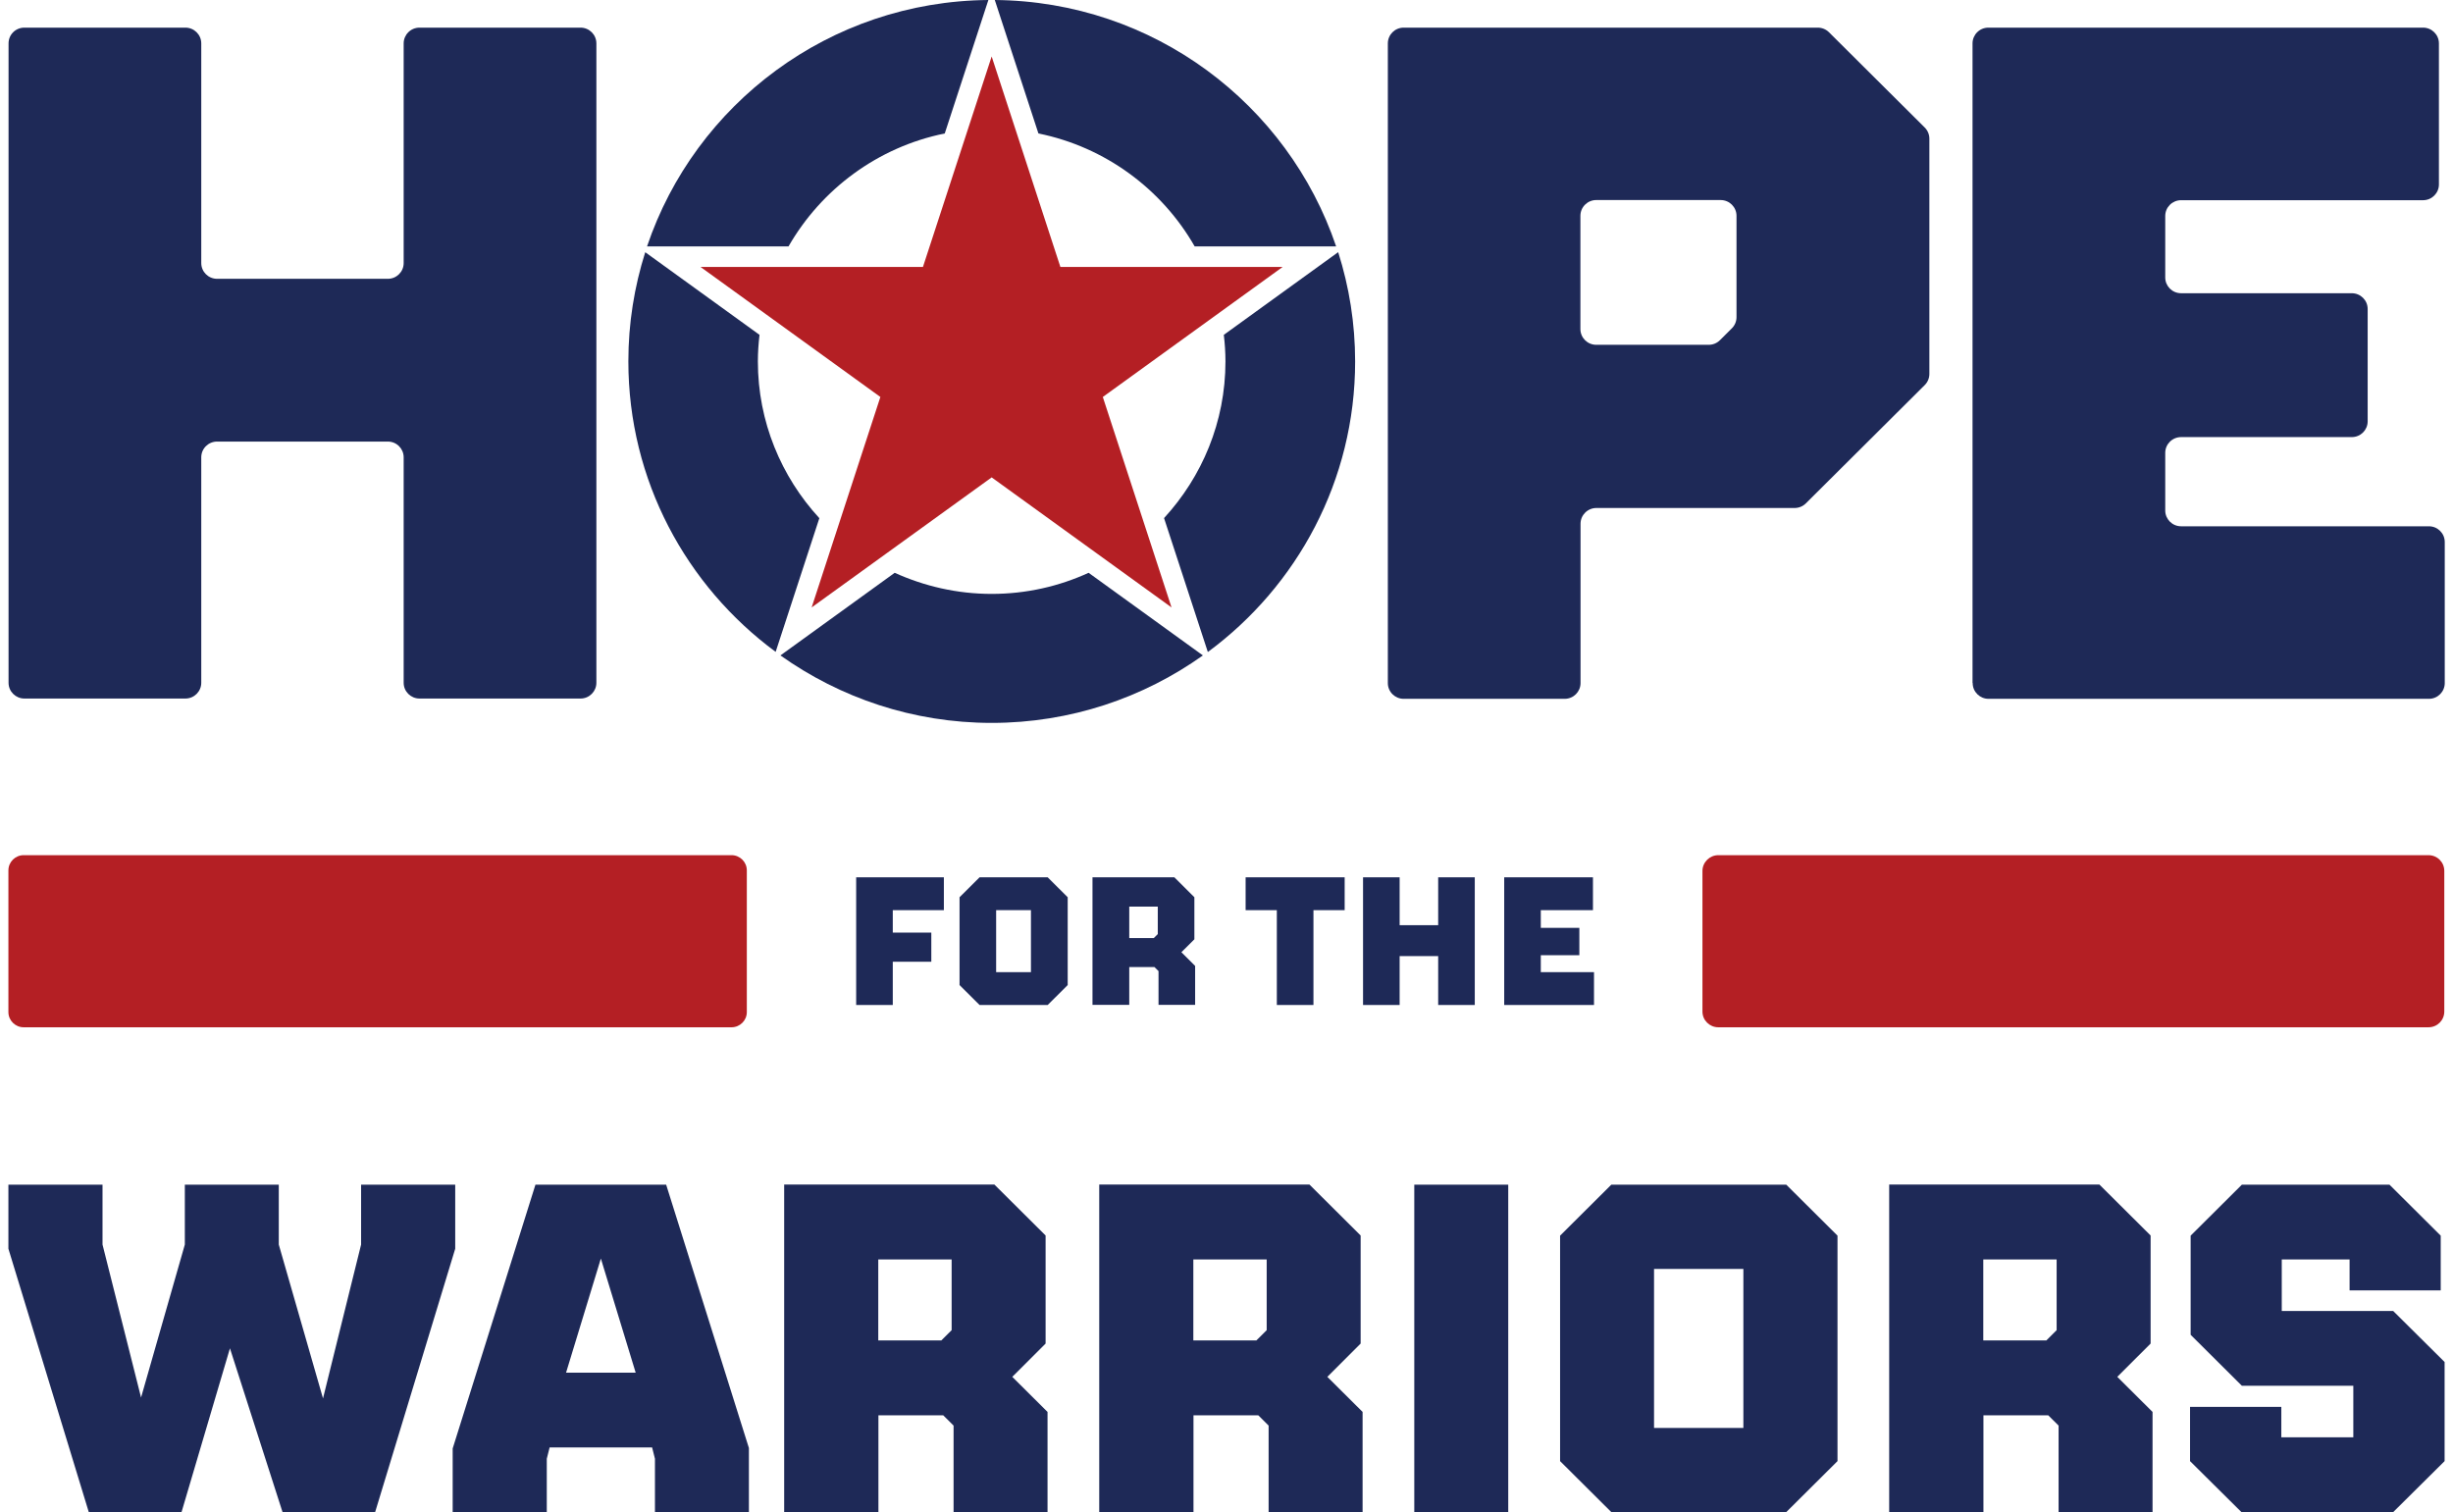
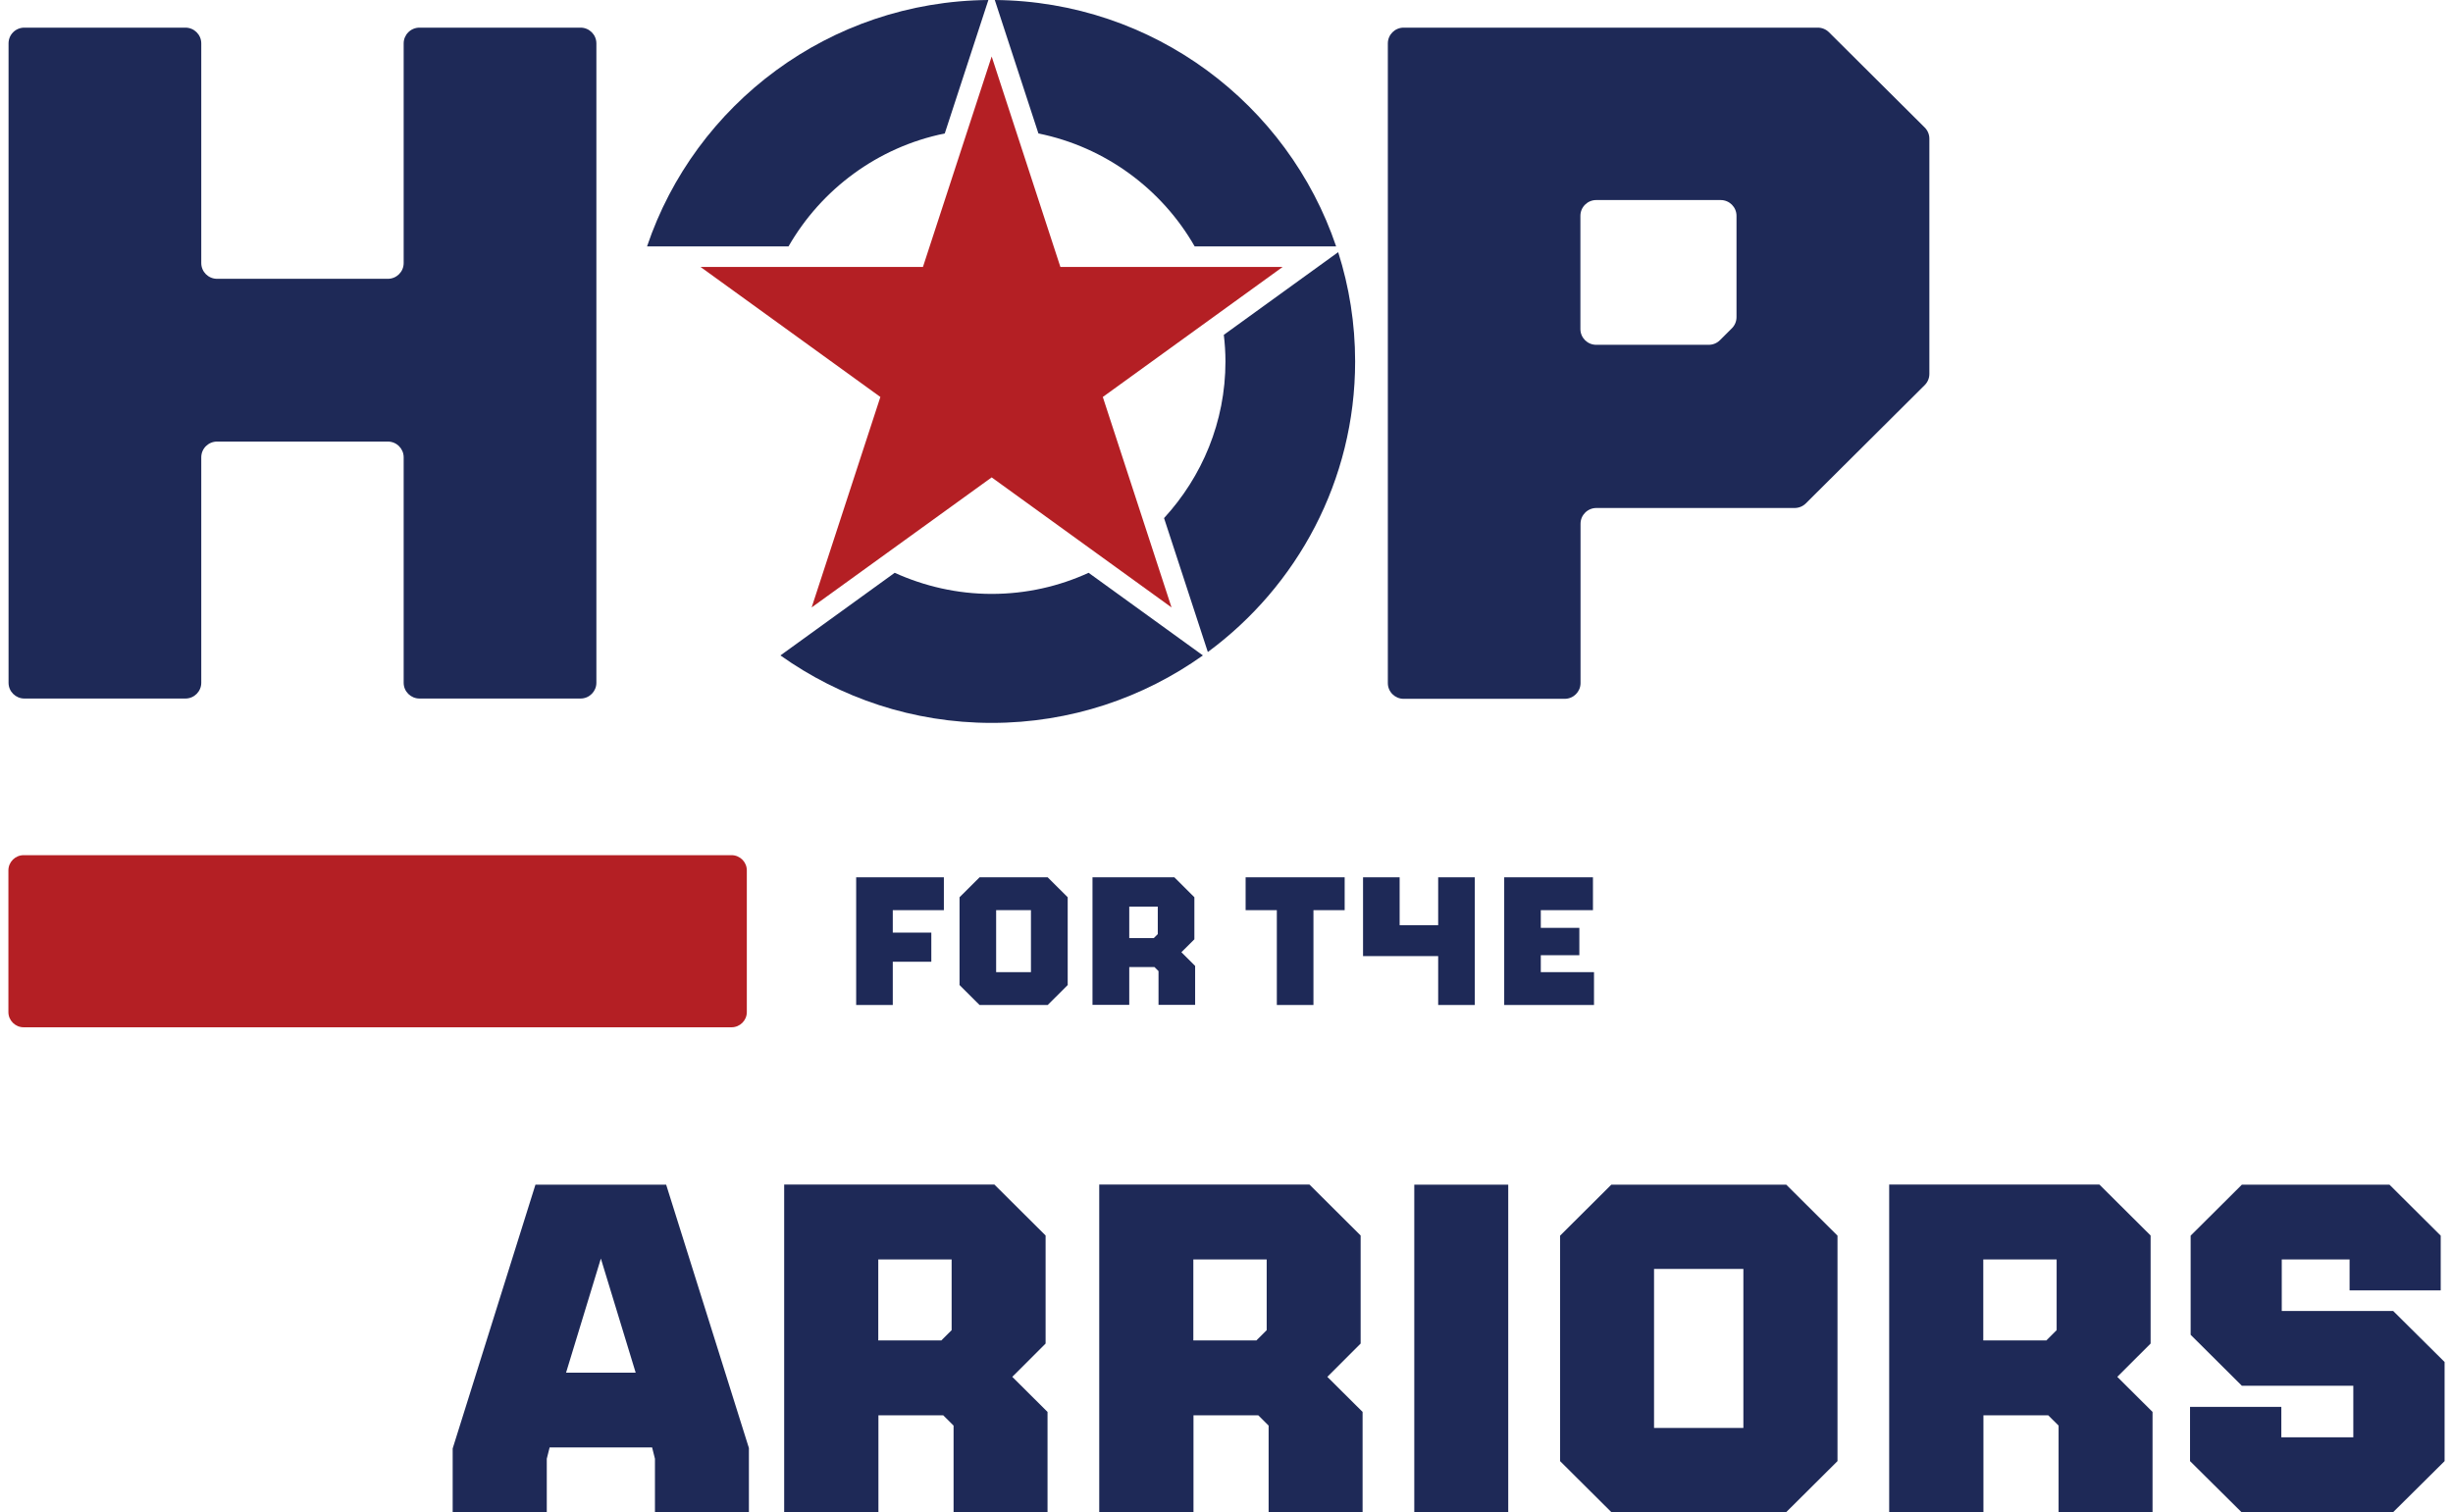
<svg xmlns="http://www.w3.org/2000/svg" width="146" height="90" viewBox="0 0 146 90" fill="none">
  <g clip-path="url(#clip0_105_1439)">
-     <path d="M0.5 70.512H6.102V74.077L8.396 83.18L11.001 74.077V70.512H16.593V74.077L19.225 83.233L21.492 74.077V70.512H27.094V74.325L22.328 90H16.816L13.686 80.252L10.805 90H5.284L0.5 74.325V70.512Z" fill="#1E2957" />
    <path d="M33.691 81.702H37.835L35.763 74.909L33.691 81.702ZM26.943 90V86.214L31.869 70.512H39.649L44.574 86.187V90H38.982V86.824L38.813 86.152H32.713L32.544 86.824V90H26.943Z" fill="#1E2957" />
    <path d="M56.64 74.962H52.274V79.783H56.026L56.64 79.172V74.971V74.962ZM46.673 90V70.503H59.183L62.233 73.537V79.969L60.25 81.95L62.348 84.038V90H56.756V84.852L56.142 84.241H52.283V90.009H46.682L46.673 90Z" fill="#1E2957" />
    <path d="M75.392 74.962H71.026V79.783H74.778L75.392 79.172V74.971V74.962ZM65.425 90V70.503H77.935L80.984 73.537V79.969L79.002 81.95L81.1 84.038V90H75.507V84.852L74.894 84.241H71.035V90.009H65.433L65.425 90Z" fill="#1E2957" />
    <path d="M89.769 70.512H84.177V90.009H89.769V70.512Z" fill="#1E2957" />
    <path d="M98.447 84.993H103.764V75.528H98.447V84.993ZM95.904 90L92.855 86.966V73.546L95.904 70.512H106.316L109.366 73.546V86.966L106.316 90H95.904Z" fill="#1E2957" />
    <path d="M122.409 74.962H118.043V79.783H121.796L122.409 79.172V74.971V74.962ZM112.442 90V70.503H124.952L128.002 73.537V79.969L126.019 81.95L128.117 84.038V90H122.525V84.852L121.911 84.241H118.052V90.009H112.451L112.442 90Z" fill="#1E2957" />
    <path d="M133.408 90L130.349 86.966V83.737H135.782V85.55H140.067V82.481H133.434L130.385 79.447V73.546L133.434 70.512H142.219L145.269 73.546V76.802H139.845V74.962H135.808V78.031H142.441L145.5 81.066V86.966L142.441 90H133.408Z" fill="#1E2957" />
    <path d="M1.451 1.645H11.036C11.552 1.645 11.979 2.061 11.979 2.583V15.658C11.979 16.171 12.396 16.595 12.921 16.595H23.084C23.6 16.595 24.026 16.18 24.026 15.658V2.583C24.026 2.07 24.444 1.645 24.969 1.645H34.554C35.069 1.645 35.496 2.061 35.496 2.583V40.639C35.496 41.152 35.078 41.577 34.554 41.577H24.969C24.453 41.577 24.026 41.161 24.026 40.639V27.219C24.026 26.706 23.608 26.282 23.084 26.282H12.921C12.405 26.282 11.979 26.698 11.979 27.219V40.639C11.979 41.152 11.561 41.577 11.036 41.577H1.451C0.936 41.577 0.509 41.161 0.509 40.639V2.583C0.509 2.061 0.927 1.645 1.451 1.645Z" fill="#1E2957" />
    <path d="M102.368 20.249L103.079 19.541C103.257 19.364 103.355 19.125 103.355 18.878V12.845C103.355 12.331 102.937 11.907 102.412 11.907H95.006C94.49 11.907 94.064 12.323 94.064 12.845V19.585C94.064 20.098 94.481 20.523 95.006 20.523H101.701C101.95 20.523 102.19 20.426 102.368 20.249ZM82.603 40.639V2.583C82.603 2.07 83.02 1.645 83.545 1.645H108.192C108.441 1.645 108.681 1.743 108.859 1.92L114.558 7.59C114.736 7.767 114.834 8.006 114.834 8.253V22.257C114.834 22.504 114.736 22.743 114.558 22.92L107.481 29.962C107.303 30.139 107.063 30.236 106.814 30.236H95.015C94.499 30.236 94.072 30.652 94.072 31.174V40.657C94.072 41.17 93.654 41.594 93.13 41.594H83.545C83.029 41.594 82.603 41.178 82.603 40.657" fill="#1E2957" />
-     <path d="M117.403 40.639V2.583C117.403 2.07 117.821 1.645 118.346 1.645H144.22C144.735 1.645 145.162 2.061 145.162 2.583V10.978C145.162 11.491 144.744 11.916 144.22 11.916H129.816C129.3 11.916 128.873 12.331 128.873 12.853V16.516C128.873 17.029 129.291 17.453 129.816 17.453H139.978C140.494 17.453 140.921 17.869 140.921 18.391V25.079C140.921 25.592 140.503 26.016 139.978 26.016H129.816C129.3 26.016 128.873 26.432 128.873 26.954V30.386C128.873 30.899 129.291 31.324 129.816 31.324H144.566C145.082 31.324 145.509 31.74 145.509 32.262V40.657C145.509 41.17 145.091 41.594 144.566 41.594H118.355C117.839 41.594 117.412 41.178 117.412 40.657" fill="#1E2957" />
    <path d="M43.543 61.144H1.407C0.909 61.144 0.5 60.737 0.5 60.242V51.803C0.5 51.307 0.909 50.9 1.407 50.9H43.543C44.041 50.9 44.45 51.307 44.45 51.803V60.242C44.45 60.737 44.041 61.144 43.543 61.144Z" fill="#B41F24" />
    <path d="M50.958 59.817V52.218H56.178V54.173H53.137V55.509H55.431V57.243H53.137V59.817H50.958Z" fill="#1E2957" />
    <path d="M59.289 57.862H61.361V54.173H59.289V57.862ZM58.303 59.817L57.111 58.632V53.404L58.303 52.218H62.357L63.548 53.404V58.632L62.357 59.817H58.303Z" fill="#1E2957" />
    <path d="M68.91 53.961H67.212V55.836H68.67L68.91 55.598V53.961ZM65.024 59.817V52.218H69.897L71.088 53.404V55.907L70.315 56.677L71.133 57.491V59.808H68.954V57.8L68.714 57.561H67.212V59.808H65.033L65.024 59.817Z" fill="#1E2957" />
    <path d="M74.138 52.218H80.033V54.173H78.175V59.817H75.996V54.173H74.138V52.218Z" fill="#1E2957" />
-     <path d="M81.127 52.218H83.305V55.067H85.599V52.218H87.777V59.817H85.599V56.907H83.305V59.817H81.127V52.218Z" fill="#1E2957" />
+     <path d="M81.127 52.218H83.305V55.067H85.599V52.218H87.777V59.817H85.599V56.907H83.305H81.127V52.218Z" fill="#1E2957" />
    <path d="M89.529 59.817V52.218H94.811V54.173H91.707V55.226H94.001V56.854H91.707V57.862H94.873V59.817H89.529Z" fill="#1E2957" />
-     <path d="M48.762 30.837C46.504 28.378 45.108 25.105 45.108 21.514C45.108 20.983 45.144 20.452 45.206 19.93L38.404 15.012C37.755 17.064 37.399 19.24 37.399 21.505C37.399 28.59 40.849 34.88 46.166 38.799L48.771 30.829L48.762 30.837Z" fill="#1E2957" />
    <path d="M61.806 7.944C65.789 8.749 69.159 11.261 71.106 14.667H79.526C76.663 6.201 68.661 0.08 59.209 0L61.806 7.944Z" fill="#1E2957" />
    <path d="M46.931 14.667C48.887 11.261 52.248 8.749 56.231 7.944L58.827 0C49.367 0.08 41.365 6.201 38.511 14.667H46.931Z" fill="#1E2957" />
    <path d="M79.642 15.012L72.84 19.93C72.902 20.452 72.938 20.974 72.938 21.514C72.938 25.114 71.542 28.378 69.283 30.837L71.889 38.808C77.206 34.889 80.656 28.599 80.656 21.514C80.656 19.249 80.3 17.064 79.651 15.021" fill="#1E2957" />
    <path d="M64.793 34.093C63.033 34.898 61.086 35.349 59.023 35.349C56.96 35.349 55.013 34.889 53.252 34.093L46.45 39.011C49.998 41.532 54.337 43.027 59.023 43.027C63.709 43.027 68.056 41.532 71.595 39.011L64.793 34.093Z" fill="#1E2957" />
    <path d="M69.728 36.154L59.023 28.414L48.309 36.154L52.399 23.628L41.694 15.888H54.933L59.023 3.362L63.113 15.888H76.343L65.638 23.628L69.728 36.154Z" fill="#B41F24" />
-     <path d="M144.54 61.144H102.27C101.755 61.144 101.328 60.728 101.328 60.206V51.838C101.328 51.325 101.755 50.9 102.27 50.9H144.54C145.064 50.9 145.482 51.316 145.482 51.838V60.206C145.482 60.728 145.064 61.144 144.54 61.144Z" fill="#B41F24" />
  </g>
  <defs>
    <clipPath id="clip0_105_1439">
      <rect width="145" height="90" fill="white" transform="translate(0.5)" />
    </clipPath>
  </defs>
</svg>